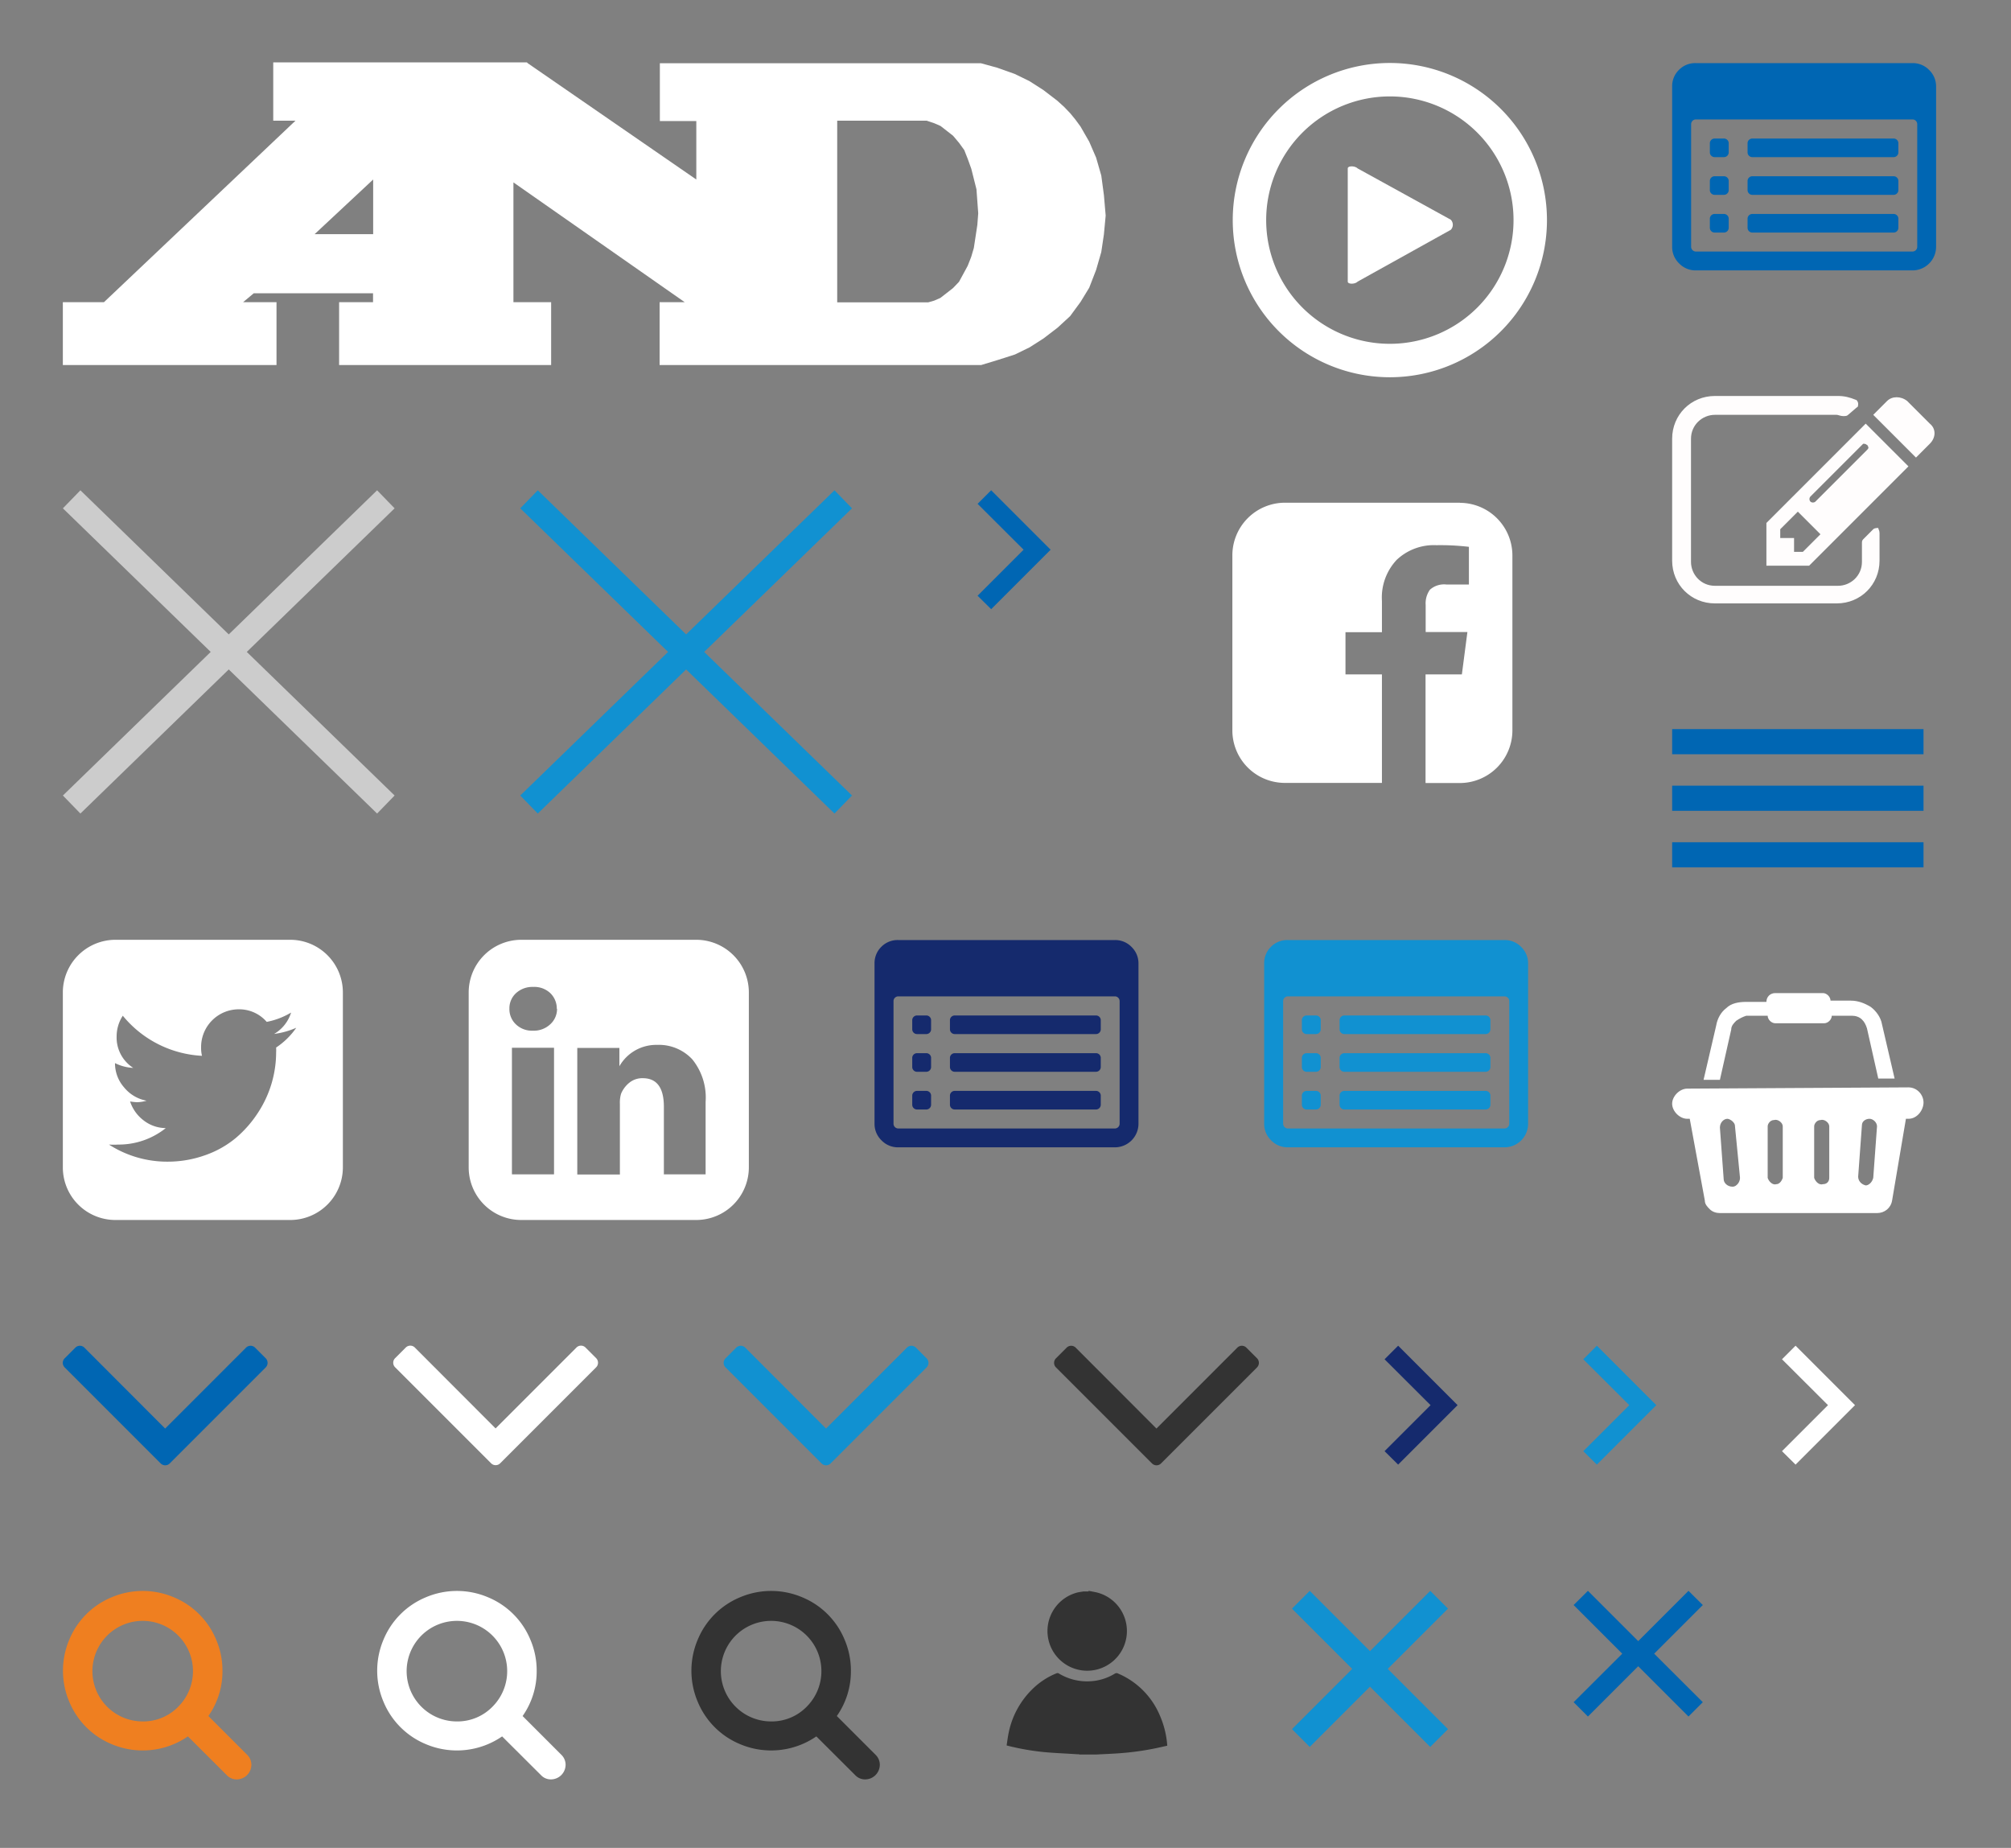
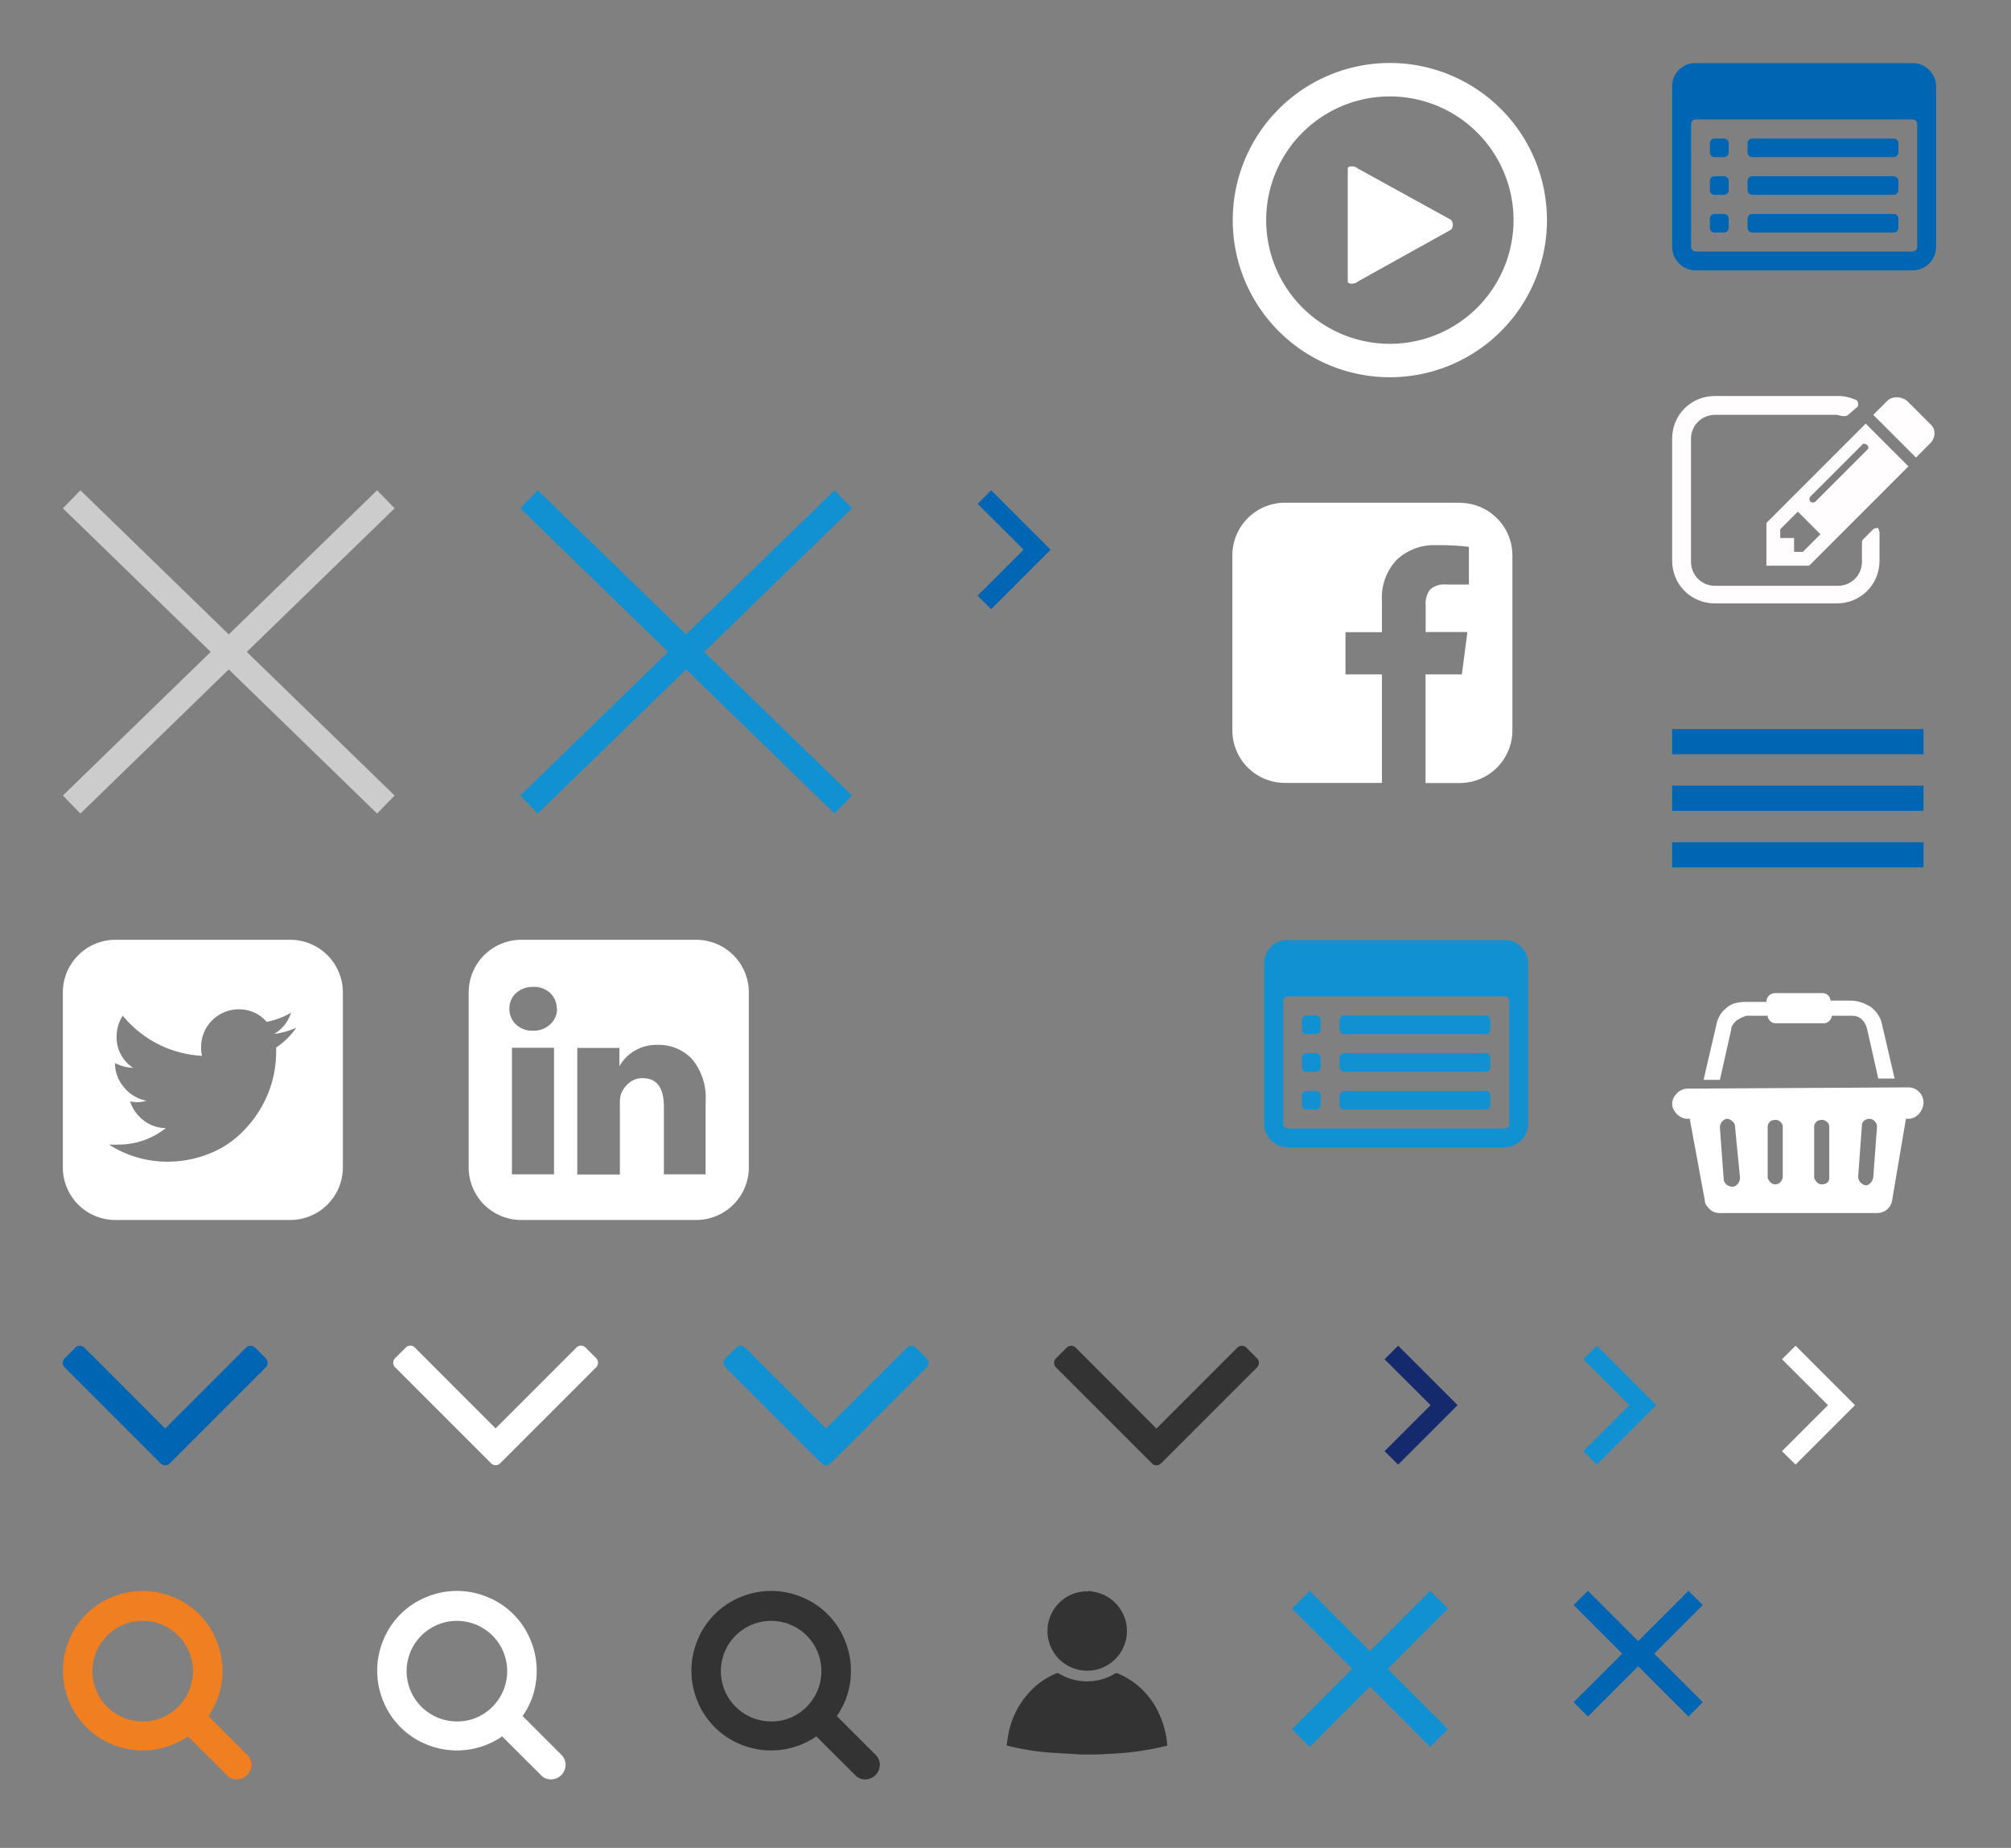
<svg xmlns="http://www.w3.org/2000/svg" width="160" height="147" viewBox="0 0 160 147">
  <rect x="0" y="0" width="160" height="147" fill="#808080" stroke="none" />
  <svg id="aand-white" data-name="Layer 1" viewBox="-5 -5 93.04 34" width="93.04" height="34">
    <defs>
      <style>.aacls-1{fill:#fff}</style>
    </defs>
    <g id="aalayer1">
-       <path id="aapath21" class="aacls-1" d="M79.13 1909.72v4.6h1.77l-15.24 14.44h-3.27v5h17v-5h-2.66l.85-.71h9.49v.71h-2.7v5h16.87v-5h-3v-9.53l13.63 9.53h-2v5h25.58l1.38-.42 1.31-.42 1.17-.57 1.11-.71 1.11-.85 1-.92.83-1.13.69-1.13.55-1.42.41-1.42.21-1.41.14-1.49-.14-1.63-.21-1.56-.41-1.42-.55-1.27-.69-1.2-.41-.56-.41-.5-.48-.5-.55-.5-1.11-.85-1.11-.71-1.17-.57-1.38-.49-1.31-.36h-25.54v4.6h2.9v4.65l-13.41-9.25-.07-.07H79.13zm44.87 4.6h7.12l.62.21.48.21 1 .78.48.57.41.57.28.71.28.78.41 1.63.14 1.91-.07.92-.28 1.84-.21.71-.28.71-.69 1.27-.48.5-1 .78-.48.21-.48.14H124v-14.44zM87.08 1919v4.35h-4.66z" transform="translate(-62.39 -1909.72)" />
-     </g>
+       </g>
  </svg>
  <svg id="arrow-down" data-name="Layer 1" viewBox="-5 -5 26.29 19.5" width="26.29" height="19.5" y="102.05">
    <defs>
      <style>.abcls-1{fill:#0066b3}</style>
    </defs>
    <path class="abcls-1" d="M820.65 3881.94a.52.52 0 0 1-.16.38l-7.61 7.61a.51.51 0 0 1-.75 0l-7.61-7.61a.51.51 0 0 1 0-.75l.82-.82a.51.51 0 0 1 .75 0l6.41 6.42 6.42-6.42a.51.51 0 0 1 .75 0l.82.82a.52.52 0 0 1 .16.37z" transform="translate(-804.36 -3880.58)" />
  </svg>
  <svg id="arrow-down-gray" data-name="Layer 1" viewBox="-5 -5 26.29 19.5" width="26.29" height="19.5" x="78.87" y="102.05">
    <defs>
      <style>.accls-1{fill:#333}</style>
    </defs>
    <path class="accls-1" d="M820.65 3881.94a.52.52 0 0 1-.16.38l-7.61 7.61a.51.51 0 0 1-.75 0l-7.61-7.61a.51.51 0 0 1 0-.75l.82-.82a.51.51 0 0 1 .75 0l6.41 6.42 6.42-6.42a.51.51 0 0 1 .75 0l.82.82a.52.52 0 0 1 .16.37z" transform="translate(-804.36 -3880.58)" />
  </svg>
  <svg id="arrow-down-hl" data-name="Layer 1" viewBox="-5 -5 26.29 19.5" width="26.29" height="19.5" x="52.58" y="102.05">
    <defs>
      <style>.adcls-1{fill:#1191d1}</style>
    </defs>
    <path class="adcls-1" d="M820.65 3881.94a.52.52 0 0 1-.16.38l-7.61 7.61a.51.51 0 0 1-.75 0l-7.61-7.61a.51.51 0 0 1 0-.75l.82-.82a.51.51 0 0 1 .75 0l6.41 6.42 6.42-6.42a.51.51 0 0 1 .75 0l.82.82a.52.52 0 0 1 .16.37z" transform="translate(-804.36 -3880.58)" />
  </svg>
  <svg id="arrow-right" data-name="Layer 1" viewBox="-5 -5 15.81 19.46" width="15.81" height="19.46" x="72.78" y="34">
    <defs>
      <style>.aecls-1{fill:#0066b3}</style>
    </defs>
    <path class="aecls-1" d="M1.08 9.46L0 8.39l3.66-3.66L0 1.08 1.08 0l4.73 4.73-4.73 4.73z" />
  </svg>
  <svg id="arrow-right-dk" data-name="Layer 1" viewBox="-5 -5 15.81 19.46" width="15.81" height="19.46" x="105.16" y="102.05">
    <defs>
      <style>.afcls-1{fill:#152a6d}</style>
    </defs>
    <path class="afcls-1" d="M1.08 9.46L0 8.39l3.66-3.66L0 1.08 1.08 0l4.73 4.73-4.73 4.73z" />
  </svg>
  <svg id="arrow-right-hl" data-name="Layer 1" viewBox="-5 -5 15.81 19.46" width="15.81" height="19.46" x="120.97" y="102.05">
    <defs>
      <style>.agcls-1{fill:#1191d1}</style>
    </defs>
    <path class="agcls-1" d="M1.08 9.46L0 8.39l3.66-3.66L0 1.08 1.08 0l4.73 4.73-4.73 4.73z" />
  </svg>
  <svg id="arrow-right-wht" data-name="Layer 1" viewBox="-5 -5 15.81 19.46" width="15.81" height="19.46" x="136.78" y="102.05">
    <defs>
      <style>.ahcls-1{fill:#fff}</style>
    </defs>
    <path class="ahcls-1" d="M1.08 9.46L0 8.39l3.66-3.66L0 1.08 1.08 0l4.73 4.73-4.73 4.73z" />
  </svg>
  <svg version="1.1" id="cart" x="128.04" y="74" viewBox="-5 -5 30 27.5" xml:space="preserve" width="30" height="27.5">
    <style>.aist0{fill:#fff}</style>
    <path class="aist0" d="M18.8 7.5c.7 0 1.2.6 1.2 1.2s-.5 1.3-1.2 1.3h-.2l-1.1 6.5c-.1.6-.6 1-1.2 1H3.8c-.3 0-.6-.1-.8-.3-.2-.2-.4-.4-.4-.7L1.4 10h-.2C.6 10 0 9.4 0 8.8s.6-1.2 1.2-1.2l17.6-.1zM4.7 2.9l-.9 4H2.5l1-4.3c.1-.6.4-1.1.8-1.4.4-.4 1-.5 1.6-.5h1.6c0-.4.3-.7.7-.7H12c.3 0 .6.3.6.6h1.6c.6 0 1.1.2 1.6.5.4.3.8.8.9 1.4l1 4.3h-1.3l-.9-4c-.1-.3-.2-.5-.4-.7-.2-.2-.5-.3-.8-.3h-1.6c0 .3-.3.6-.6.6H8.2c-.3 0-.6-.3-.6-.6H5.9c-.3.1-.5.2-.8.4-.2.2-.4.4-.4.7zm.1 12.5c.2 0 .3-.1.4-.2.1-.1.2-.3.2-.5L5 10.6c0-.2-.1-.3-.2-.4-.1-.1-.3-.2-.4-.2-.3 0-.6.3-.6.7l.3 4.1c0 .3.3.6.7.6zm4-.7v-4.1c0-.3-.4-.6-.7-.5-.3 0-.5.3-.5.5v4.1c.1.3.4.6.7.5.2 0 .4-.2.5-.5zm3.7 0v-4.1c0-.3-.4-.6-.7-.5-.3 0-.5.3-.5.5v4.1c.1.3.4.6.7.5.3 0 .5-.2.5-.5zm3.5 0l.3-4.1c0-.3-.3-.6-.6-.6s-.6.2-.6.5l-.3 4.1c0 .3.2.6.6.7.2 0 .5-.2.6-.6z" />
  </svg>
  <svg viewBox="-5 -5 36.39 35.76" width="36.39" height="35.76" id="close-blue" x="36.39" y="34">
    <defs>
      <style>.ajcls-1{fill:none;stroke:#1191d1;stroke-miterlimit:10;stroke-width:2px}</style>
    </defs>
    <g id="ajLayer_2" data-name="Layer 2">
      <path class="ajcls-1" d="M.7.72L25.7 25m0-24.28L.7 25" id="ajDownload_Modal" data-name="Download Modal" />
    </g>
  </svg>
  <svg viewBox="-5 -5 36.39 35.76" width="36.39" height="35.76" id="close-gray" y="34">
    <defs>
      <style>.akcls-1{fill:none;stroke:#ccc;stroke-miterlimit:10;stroke-width:2px}</style>
    </defs>
    <g id="akLayer_2" data-name="Layer 2">
      <path class="akcls-1" d="M.7.72L25.7 25m0-24.28L.7 25" id="akDownload_Modal" data-name="Download Modal" />
    </g>
  </svg>
  <svg id="dropdown-white" data-name="Layer 1" viewBox="-5 -5 26.29 19.5" width="26.29" height="19.5" x="26.29" y="102.05">
    <defs>
      <style>.alcls-1{fill:#fff}</style>
    </defs>
    <path class="alcls-1" d="M643.65 2654.8a.52.52 0 0 1-.16.38l-7.61 7.61a.51.51 0 0 1-.75 0l-7.61-7.61a.51.51 0 0 1 0-.75l.82-.82a.51.51 0 0 1 .75 0l6.41 6.42 6.42-6.42a.51.51 0 0 1 .75 0l.82.82a.52.52 0 0 1 .16.37z" transform="translate(-627.36 -2653.45)" />
  </svg>
  <svg id="facebook" data-name="Layer 1" viewBox="-5 -5 32.29 32.29" width="32.29" height="32.29" x="93.04" y="35">
    <defs>
      <style>.amcls-1{fill:#fff}</style>
    </defs>
    <path class="amcls-1" d="M978.58 1963.35a4.19 4.19 0 0 1 4.18 4.18v13.93a4.19 4.19 0 0 1-4.18 4.18h-2.73V1977h2.89l.44-3.37h-3.32v-2.15a1.86 1.86 0 0 1 .34-1.22 1.69 1.69 0 0 1 1.33-.41h1.77v-3a19.47 19.47 0 0 0-2.58-.13 4.31 4.31 0 0 0-3.16 1.16 4.38 4.38 0 0 0-1.18 3.28v2.48h-2.9v3.36h2.9v8.63h-7.72a4.18 4.18 0 0 1-4.18-4.18v-13.93a4.19 4.19 0 0 1 4.18-4.18h13.93z" transform="translate(-960.47 -1963.35)" />
  </svg>
  <svg id="linkedin" data-name="Layer 1" viewBox="-5 -5 32.29 32.29" width="32.29" height="32.29" x="32.29" y="69.76">
    <defs>
      <style>.ancls-1{fill:#fff}</style>
    </defs>
    <path class="ancls-1" d="M1049.26 1967.53v13.93a4.19 4.19 0 0 1-4.18 4.18h-13.93a4.18 4.18 0 0 1-4.18-4.18v-13.93a4.19 4.19 0 0 1 4.18-4.18h13.93a4.19 4.19 0 0 1 4.18 4.18zm-15.28 1.31a1.71 1.71 0 0 0-.52-1.25 1.85 1.85 0 0 0-1.35-.49 1.93 1.93 0 0 0-1.37.49 1.63 1.63 0 0 0-.53 1.25 1.66 1.66 0 0 0 .52 1.24 1.84 1.84 0 0 0 1.34.5 1.91 1.91 0 0 0 1.38-.5 1.65 1.65 0 0 0 .55-1.24zm-3.57 13.17h3.35v-10.07h-3.35V1982zm12.06 0h3.35v-5.77a4.82 4.82 0 0 0-1.06-3.38 3.63 3.63 0 0 0-2.8-1.15 3.37 3.37 0 0 0-3 1.7v-1.46h-3.35v10.07h3.39v-5.63a2.41 2.41 0 0 1 .1-.81 2.24 2.24 0 0 1 .65-.86 1.64 1.64 0 0 1 1.07-.36q1.68 0 1.68 2.28v5.36z" transform="translate(-1026.97 -1963.35)" />
  </svg>
  <svg id="list" data-name="Layer 1" viewBox="-5 -5 31 26.5" width="31" height="26.5" x="128.04">
    <defs>
      <style>.aocls-1{isolation:isolate}.aocls-2{fill:#0066b3}</style>
    </defs>
    <g class="aocls-1">
      <path class="aocls-2" d="M21 3.85v12.76a1.88 1.88 0 0 1-1.87 1.88H1.88a1.81 1.81 0 0 1-1.32-.55A1.81 1.81 0 0 1 0 16.61V3.85a1.81 1.81 0 0 1 .55-1.32A1.81 1.81 0 0 1 1.88 2h17.25a1.81 1.81 0 0 1 1.32.55 1.81 1.81 0 0 1 .55 1.3zm-1.5 12.76V6.85a.38.38 0 0 0-.37-.37H1.88a.38.38 0 0 0-.37.38v9.75a.38.38 0 0 0 .38.38h17.24a.38.38 0 0 0 .37-.38zm-15-8.26v.75a.38.38 0 0 1-.37.38h-.75A.38.38 0 0 1 3 9.1v-.75A.38.38 0 0 1 3.38 8h.75a.38.38 0 0 1 .37.35zm0 3v.75a.38.38 0 0 1-.37.38h-.75a.38.38 0 0 1-.38-.37v-.76a.38.38 0 0 1 .38-.35h.75a.38.38 0 0 1 .37.35zm0 3v.75a.38.38 0 0 1-.37.38h-.75a.38.38 0 0 1-.38-.37v-.75a.38.38 0 0 1 .38-.36h.75a.38.38 0 0 1 .37.36zm13.5-6v.75a.38.38 0 0 1-.37.38H6.38A.38.38 0 0 1 6 9.1v-.75A.38.38 0 0 1 6.38 8h11.25a.38.38 0 0 1 .37.35zm0 3v.75a.38.38 0 0 1-.37.38H6.38a.38.38 0 0 1-.38-.37v-.76a.38.38 0 0 1 .38-.35h11.25a.38.38 0 0 1 .37.35zm0 3v.75a.38.38 0 0 1-.37.38H6.38a.38.38 0 0 1-.38-.37v-.75a.38.38 0 0 1 .38-.36h11.25a.38.38 0 0 1 .37.36z" transform="translate(0 -1.98)" />
    </g>
  </svg>
  <svg id="list-dk" data-name="Layer 1" viewBox="-5 -5 31 26.5" width="31" height="26.5" x="64.58" y="69.76">
    <defs>
      <style>.apcls-1{isolation:isolate}.apcls-2{fill:#152a6d}</style>
    </defs>
    <g class="apcls-1">
-       <path class="apcls-2" d="M21 3.85v12.76a1.88 1.88 0 0 1-1.87 1.88H1.88a1.81 1.81 0 0 1-1.32-.55A1.81 1.81 0 0 1 0 16.61V3.85a1.81 1.81 0 0 1 .55-1.32A1.81 1.81 0 0 1 1.88 2h17.25a1.81 1.81 0 0 1 1.32.55 1.81 1.81 0 0 1 .55 1.3zm-1.5 12.76V6.85a.38.38 0 0 0-.37-.37H1.88a.38.38 0 0 0-.37.38v9.75a.38.38 0 0 0 .38.38h17.24a.38.38 0 0 0 .37-.38zm-15-8.26v.75a.38.38 0 0 1-.37.38h-.75A.38.38 0 0 1 3 9.1v-.75A.38.38 0 0 1 3.38 8h.75a.38.38 0 0 1 .37.35zm0 3v.75a.38.38 0 0 1-.37.38h-.75a.38.38 0 0 1-.38-.37v-.76a.38.38 0 0 1 .38-.35h.75a.38.38 0 0 1 .37.35zm0 3v.75a.38.38 0 0 1-.37.38h-.75a.38.38 0 0 1-.38-.37v-.75a.38.38 0 0 1 .38-.36h.75a.38.38 0 0 1 .37.36zm13.5-6v.75a.38.38 0 0 1-.37.38H6.38A.38.38 0 0 1 6 9.1v-.75A.38.38 0 0 1 6.38 8h11.25a.38.38 0 0 1 .37.35zm0 3v.75a.38.38 0 0 1-.37.38H6.38a.38.38 0 0 1-.38-.37v-.76a.38.38 0 0 1 .38-.35h11.25a.38.38 0 0 1 .37.35zm0 3v.75a.38.38 0 0 1-.37.38H6.38a.38.38 0 0 1-.38-.37v-.75a.38.38 0 0 1 .38-.36h11.25a.38.38 0 0 1 .37.36z" transform="translate(0 -1.98)" />
-     </g>
+       </g>
  </svg>
  <svg id="list-hl" data-name="Layer 1" viewBox="-5 -5 31 26.5" width="31" height="26.5" x="95.58" y="69.76">
    <defs>
      <style>.aqcls-1{isolation:isolate}.aqcls-2{fill:#1191d1}</style>
    </defs>
    <g class="aqcls-1">
      <path class="aqcls-2" d="M21 3.85v12.76a1.88 1.88 0 0 1-1.87 1.88H1.88a1.81 1.81 0 0 1-1.32-.55A1.81 1.81 0 0 1 0 16.61V3.85a1.81 1.81 0 0 1 .55-1.32A1.81 1.81 0 0 1 1.88 2h17.25a1.81 1.81 0 0 1 1.32.55 1.81 1.81 0 0 1 .55 1.3zm-1.5 12.76V6.85a.38.38 0 0 0-.37-.37H1.88a.38.38 0 0 0-.37.38v9.75a.38.38 0 0 0 .38.38h17.24a.38.38 0 0 0 .37-.38zm-15-8.26v.75a.38.38 0 0 1-.37.38h-.75A.38.38 0 0 1 3 9.1v-.75A.38.38 0 0 1 3.38 8h.75a.38.38 0 0 1 .37.35zm0 3v.75a.38.38 0 0 1-.37.38h-.75a.38.38 0 0 1-.38-.37v-.76a.38.38 0 0 1 .38-.35h.75a.38.38 0 0 1 .37.35zm0 3v.75a.38.38 0 0 1-.37.38h-.75a.38.38 0 0 1-.38-.37v-.75a.38.38 0 0 1 .38-.36h.75a.38.38 0 0 1 .37.36zm13.5-6v.75a.38.38 0 0 1-.37.38H6.38A.38.38 0 0 1 6 9.1v-.75A.38.38 0 0 1 6.38 8h11.25a.38.38 0 0 1 .37.35zm0 3v.75a.38.38 0 0 1-.37.38H6.38a.38.38 0 0 1-.38-.37v-.76a.38.38 0 0 1 .38-.35h11.25a.38.38 0 0 1 .37.35zm0 3v.75a.38.38 0 0 1-.37.38H6.38a.38.38 0 0 1-.38-.37v-.75a.38.38 0 0 1 .38-.36h11.25a.38.38 0 0 1 .37.36z" transform="translate(0 -1.98)" />
    </g>
  </svg>
  <svg id="menu" data-name="Layer 1" viewBox="-5 -5 30 21" width="30" height="21" x="128.04" y="53">
    <defs>
      <style>.arcls-1{fill:none;stroke:#0066b3;stroke-miterlimit:10;stroke-width:2px}</style>
    </defs>
    <path class="arcls-1" d="M0 10h20M0 5.5h20M0 1h20" />
  </svg>
  <svg id="menu-close" data-name="Layer 1" viewBox="-5 -5 22.41 22.41" width="22.41" height="22.41" x="97.79" y="121.55">
    <defs>
      <style>.ascls-1{fill:none;stroke:#1191d1;stroke-miterlimit:10;stroke-width:2px}</style>
    </defs>
    <path class="ascls-1" d="M11.71.71l-11 11M.71.71l11 11" />
  </svg>
  <svg id="play" data-name="Layer 1" viewBox="-5 -5 35 35" width="35" height="35" x="93.04">
    <defs>
      <style>.atcls-1{fill:#fff}</style>
    </defs>
    <path class="atcls-1" d="M2036 350a12.5 12.5 0 1 0 12.5 12.5A12.5 12.5 0 0 0 2036 350zm0 22.34a9.84 9.84 0 1 1 9.84-9.84 9.84 9.84 0 0 1-9.84 9.84z" transform="translate(-2023.46 -349.99)" />
    <path class="atcls-1" d="M2033.44 358.39c-.22-.22-.79-.22-.79 0v9c0 .22.58.22.79 0l7.41-4.12a.58.58 0 0 0 0-.8z" transform="translate(-2023.46 -349.99)" />
  </svg>
  <svg version="1.1" id="quote" x="128.04" y="26.5" viewBox="-5 -5 30.9 26.5" xml:space="preserve" width="30.9" height="26.5">
    <style>.aust0{fill:#fffdfd}</style>
    <path class="aust0" d="M16.5 10.9v2.2c0 1.9-1.5 3.4-3.4 3.4H3.4C1.5 16.5 0 15 0 13.1V3.4C0 1.5 1.5 0 3.4 0h9.8c.5 0 .9.1 1.4.3.1 0 .2.2.2.3 0 .1 0 .3-.1.3l-.7.6c-.1.1-.2.1-.4.1s-.4-.1-.5-.1H3.4c-1 0-1.9.8-1.9 1.9v9.8c0 1 .8 1.9 1.9 1.9h9.8c1 0 1.9-.8 1.9-1.9v-1.5c0-.1 0-.2.1-.3l.8-.8c.1-.1.3-.1.4-.1 0 .1.1.2.1.4zm-1.1-8.7l3.4 3.4-7.9 7.9H7.5v-3.4l7.9-7.9zm-5 10.2l1.4-1.4L10 9.2l-1.4 1.4v.7h1.1v1.1h.7zm5.1-8.5c-.1-.1-.2-.1-.3-.1l-.1.1L11 8c-.1.1-.1.3 0 .4s.3.1.4 0l4.1-4.1c.1-.1.2-.2 0-.4.1.1.1 0 0 0zm5-.1l-1.1 1.1L16 1.5 17.1.4c.4-.4 1.1-.4 1.6 0l1.8 1.8c.5.4.5 1.1 0 1.6z" />
  </svg>
  <svg id="search" data-name="Layer 1" viewBox="-5 -5 25 25" width="25" height="25" x="25" y="121.55">
    <defs>
      <style>.avcls-1{fill:#fff}</style>
    </defs>
    <path class="avcls-1" d="M3196.61 173.26a1.17 1.17 0 0 1-1.15 1.15 1.07 1.07 0 0 1-.81-.34l-3.09-3.08a6.34 6.34 0 0 1-6.06.62 6.22 6.22 0 0 1-3.38-3.38 6.33 6.33 0 0 1 0-4.93 6.22 6.22 0 0 1 3.38-3.38 6.32 6.32 0 0 1 4.93 0 6.21 6.21 0 0 1 3.38 3.38 6.24 6.24 0 0 1 .5 2.47 6.17 6.17 0 0 1-1.12 3.6l3.09 3.09a1.1 1.1 0 0 1 .33.8zm-5.8-4.65a4 4 0 1 0-2.85 1.19 3.89 3.89 0 0 0 2.85-1.19z" transform="translate(-3181.61 -159.41)" />
  </svg>
  <svg id="search-gray" data-name="Layer 1" viewBox="-5 -5 25 25" width="25" height="25" x="50" y="121.55">
    <defs>
      <style>.awcls-1{fill:#333}</style>
    </defs>
    <path class="awcls-1" d="M3196.61 173.26a1.17 1.17 0 0 1-1.15 1.15 1.07 1.07 0 0 1-.81-.34l-3.09-3.08a6.34 6.34 0 0 1-6.06.62 6.22 6.22 0 0 1-3.38-3.38 6.33 6.33 0 0 1 0-4.93 6.22 6.22 0 0 1 3.38-3.38 6.32 6.32 0 0 1 4.93 0 6.21 6.21 0 0 1 3.38 3.38 6.24 6.24 0 0 1 .5 2.47 6.17 6.17 0 0 1-1.12 3.6l3.09 3.09a1.1 1.1 0 0 1 .33.8zm-5.8-4.65a4 4 0 1 0-2.85 1.19 3.89 3.89 0 0 0 2.85-1.19z" transform="translate(-3181.61 -159.41)" />
  </svg>
  <svg id="search-orange" data-name="Layer 1" viewBox="-5 -5 25 25" width="25" height="25" y="121.55">
    <defs>
      <style>.axcls-1{fill:#ef7f20}</style>
    </defs>
    <path class="axcls-1" d="M3196.61 173.26a1.17 1.17 0 0 1-1.15 1.15 1.07 1.07 0 0 1-.81-.34l-3.09-3.08a6.34 6.34 0 0 1-6.06.62 6.22 6.22 0 0 1-3.38-3.38 6.33 6.33 0 0 1 0-4.93 6.22 6.22 0 0 1 3.38-3.38 6.32 6.32 0 0 1 4.93 0 6.21 6.21 0 0 1 3.38 3.38 6.24 6.24 0 0 1 .5 2.47 6.17 6.17 0 0 1-1.12 3.6l3.09 3.09a1.1 1.1 0 0 1 .33.8zm-5.8-4.65a4 4 0 1 0-2.85 1.19 3.89 3.89 0 0 0 2.85-1.19z" transform="translate(-3181.61 -159.41)" />
  </svg>
  <svg id="twitter" data-name="Layer 1" viewBox="-5 -5 32.29 32.29" width="32.29" height="32.29" y="69.76">
    <defs>
      <style>.aycls-1{fill:#fff}</style>
    </defs>
    <path class="aycls-1" d="M1016 1967.53v13.93a4.19 4.19 0 0 1-4.18 4.18H997.9a4.18 4.18 0 0 1-4.18-4.18v-13.93a4.19 4.19 0 0 1 4.18-4.18h13.93a4.19 4.19 0 0 1 4.17 4.18zm-3.71 2.82a6.47 6.47 0 0 1-1.76.49 3 3 0 0 0 1.35-1.7 6 6 0 0 1-1.94.74 2.89 2.89 0 0 0-2.22-1 3 3 0 0 0-3 3 2.82 2.82 0 0 0 .07.7 8.72 8.72 0 0 1-6.3-3.19 3 3 0 0 0-.49 1.61 2.87 2.87 0 0 0 1.32 2.54 3.6 3.6 0 0 1-1.45-.38 2.9 2.9 0 0 0 .73 1.94 3 3 0 0 0 1.78 1.05 2.84 2.84 0 0 1-.74.12 4 4 0 0 1-.57-.06 3.1 3.1 0 0 0 1.08 1.51 2.9 2.9 0 0 0 1.76.61 6 6 0 0 1-3.79 1.31 5.8 5.8 0 0 1-.73 0 8.55 8.55 0 0 0 4.67 1.36 8.86 8.86 0 0 0 3-.52 7.83 7.83 0 0 0 2.44-1.38 9.14 9.14 0 0 0 1.75-2 8.78 8.78 0 0 0 1.44-4.79 3.83 3.83 0 0 0 0-.39 5.92 5.92 0 0 0 1.6-1.57z" transform="translate(-993.72 -1963.35)" />
  </svg>
  <svg id="user" data-name="Layer 1" viewBox="-5 -5 22.79 23" width="22.79" height="23" x="75" y="121.55">
    <defs>
      <style>.azcls-1{fill:#333}</style>
    </defs>
    <path class="azcls-1" d="M1294.47 2600.47h-.12c-.87-.06-1.74-.09-2.61-.17a19.54 19.54 0 0 1-3-.53c.05-.33.09-.66.16-1a6.71 6.71 0 0 1 1.92-3.51 5.84 5.84 0 0 1 1.89-1.23.2.2 0 0 1 .16 0 4.33 4.33 0 0 0 2.59.63 4.16 4.16 0 0 0 1.9-.61.25.25 0 0 1 .25 0 6.26 6.26 0 0 1 3.31 3.31 7.23 7.23 0 0 1 .6 2.43l-.81.18a22.05 22.05 0 0 1-2.73.4c-.69.06-1.38.08-2.08.12H1294.54z" transform="translate(-1288.65 -2587.47)" />
    <path class="azcls-1" d="M1295.26 2587.47l.57.11a3.16 3.16 0 1 1-1.36 0l.38-.06h.41z" transform="translate(-1288.65 -2587.47)" />
  </svg>
  <svg viewBox="-5 -5 20.28 20" width="20.28" height="20" id="x-blue" x="120.2" y="121.55">
    <defs>
      <style>.bacls-1{fill:#0066b3}</style>
    </defs>
    <g id="baLayer_2" data-name="Layer 2">
      <path class="bacls-1" d="M10.28 1.13L9.14 0l-4 4-4-4L0 1.13 3.87 5 0 8.86 1.14 10l4-4 4 4 1.14-1.14L6.41 5l3.87-3.87z" id="baLayer_1-2" data-name="Layer 1" />
    </g>
  </svg>
</svg>